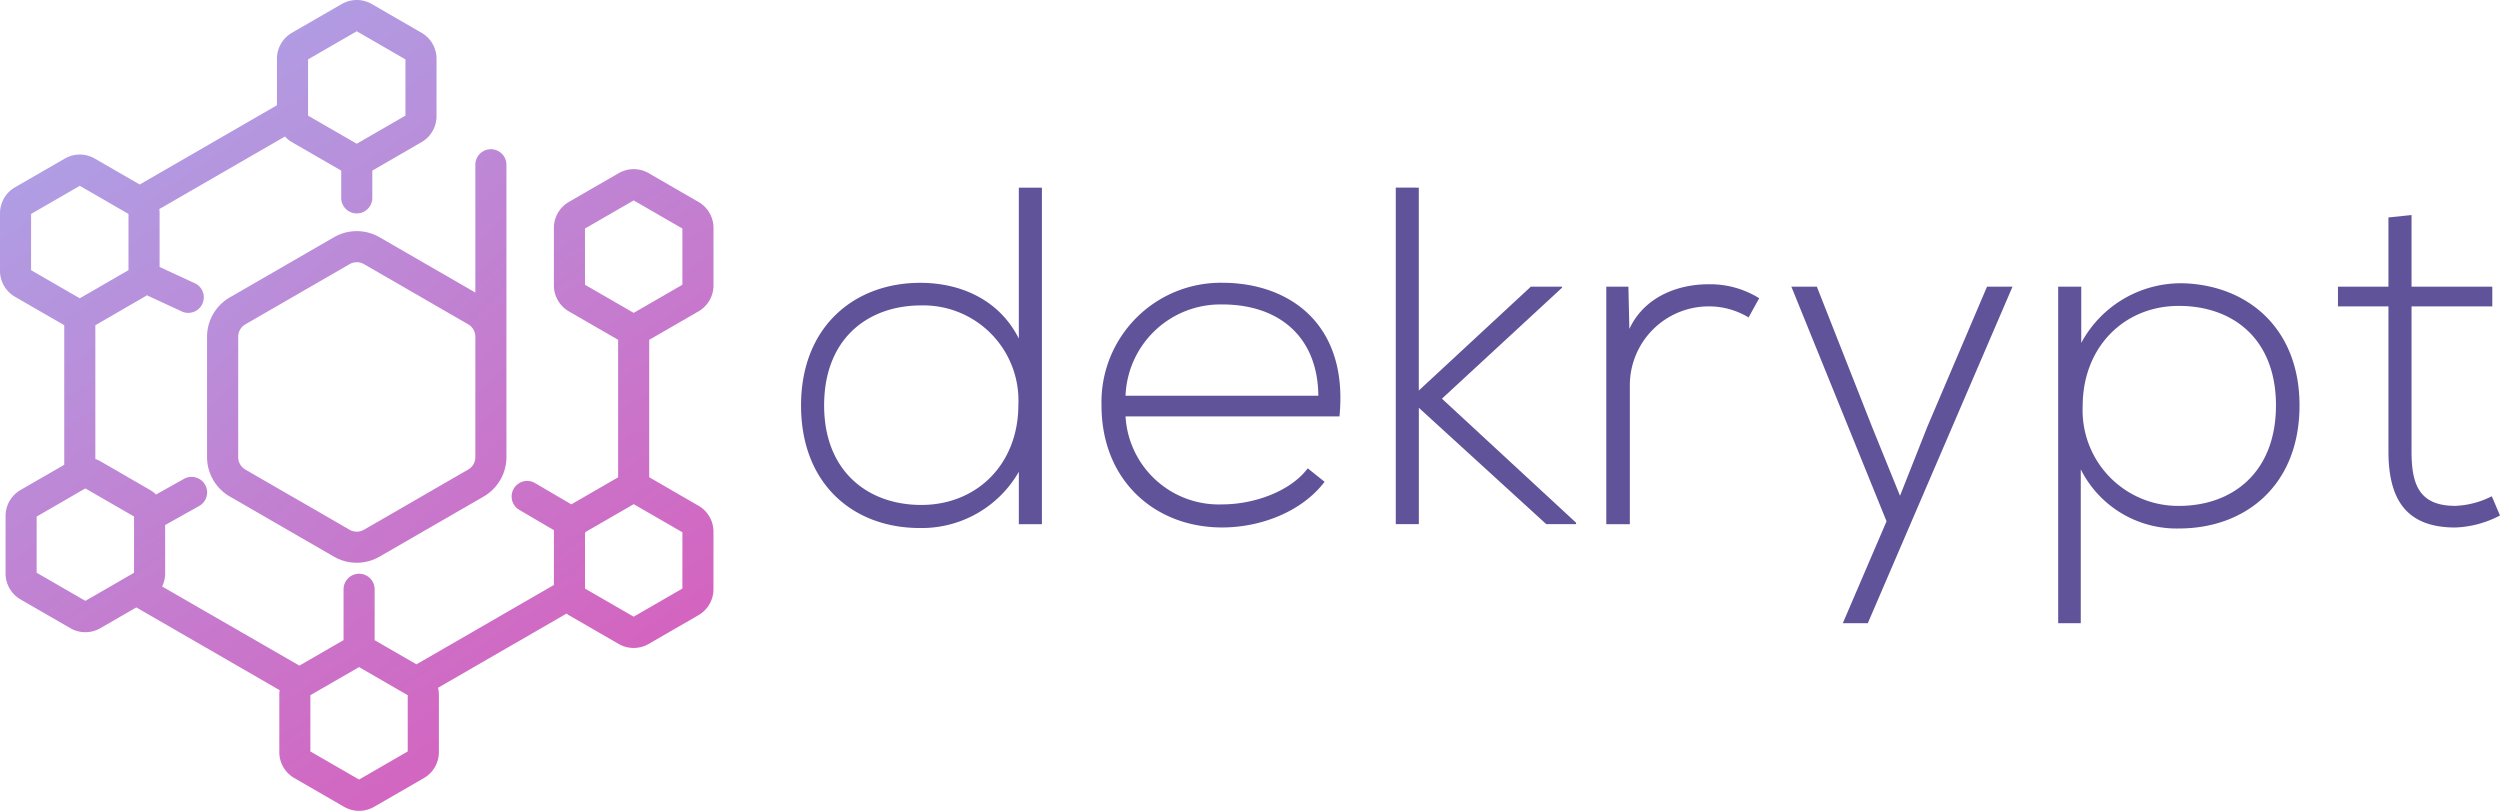
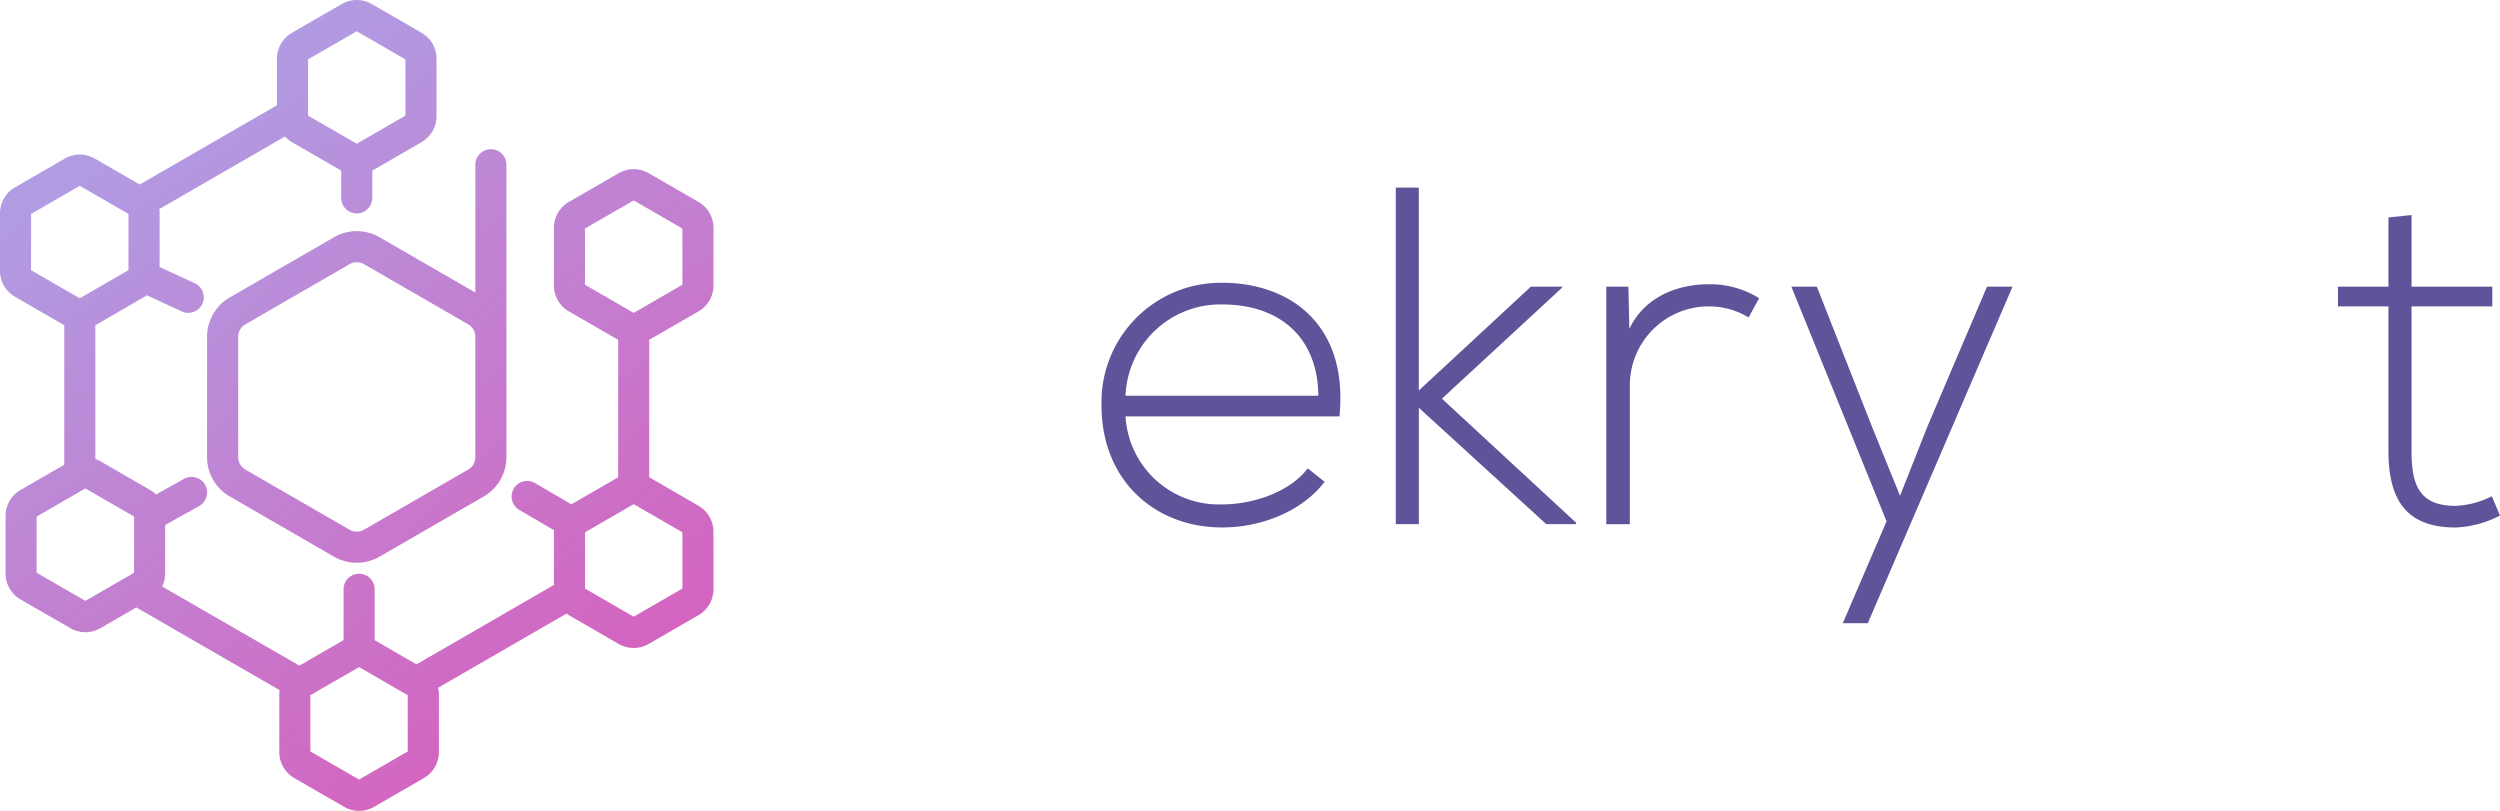
<svg xmlns="http://www.w3.org/2000/svg" xmlns:xlink="http://www.w3.org/1999/xlink" width="219.069" height="71.051" viewBox="0 0 219.069 71.051">
  <defs>
    <linearGradient id="linear-gradient" x1="-0.019" y1="-0.322" x2="1.205" y2="1.38" gradientUnits="objectBoundingBox">
      <stop offset="0" stop-color="#ada1e6" />
      <stop offset="1" stop-color="#d562be" />
    </linearGradient>
    <linearGradient id="linear-gradient-2" x1="0.236" y1="0.041" x2="0.749" y2="0.909" xlink:href="#linear-gradient" />
  </defs>
  <g id="Group_10765" data-name="Group 10765" transform="translate(-278 -19)">
    <g id="Group_4" data-name="Group 4" transform="translate(36.352 -397.208)">
      <g id="Group_1" data-name="Group 1" transform="translate(311.842 432.65)">
-         <path id="Path_1" data-name="Path 1" d="M428.317,454.988v29.49h-2.022v-4.592a9.8,9.8,0,0,1-8.678,4.929c-5.814,0-10.406-3.834-10.406-10.743,0-6.867,4.634-10.743,10.448-10.743,3.581,0,6.951,1.517,8.636,4.887V454.988Zm-19.084,19.084c0,5.772,3.834,8.721,8.51,8.721,4.887,0,8.51-3.581,8.51-8.763a8.334,8.334,0,0,0-8.51-8.721C413.067,465.309,409.233,468.216,409.233,474.072Z" transform="translate(-407.211 -454.988)" fill="#605399" />
        <path id="Path_2" data-name="Path 2" d="M469.31,485.4a10.462,10.462,0,0,1,10.574-10.743c5.855,0,11.08,3.581,10.279,11.711H471.416a8.188,8.188,0,0,0,8.468,7.71c2.738,0,5.94-1.1,7.5-3.159l1.475,1.18c-2.022,2.654-5.646,4-8.973,4C474.028,496.105,469.31,492.019,469.31,485.4Zm19-.843c-.042-5.139-3.413-8-8.426-8a8.318,8.318,0,0,0-8.468,8Z" transform="translate(-442.982 -466.321)" fill="#605399" />
        <path id="Path_3" data-name="Path 3" d="M532.141,454.988v17.778l9.816-9.1H544.7v.084l-10.532,9.731,11.754,10.869v.126h-2.612l-11.165-10.195v10.195h-2.022v-29.49Z" transform="translate(-478.009 -454.988)" fill="#605399" />
        <path id="Path_4" data-name="Path 4" d="M575.576,475.167l.084,3.707c1.306-2.822,4.255-3.918,6.909-3.918a8.124,8.124,0,0,1,4.465,1.222l-.926,1.685a6.694,6.694,0,0,0-3.539-.969,6.913,6.913,0,0,0-6.867,6.951v12.133h-2.064V475.167Z" transform="translate(-503.077 -466.488)" fill="#605399" />
        <path id="Path_5" data-name="Path 5" d="M631.271,475.457l-12.681,29.49H616.4l3.833-8.931-8.341-20.558h2.233l4.845,12.3,2.443,6.024,2.4-6.066,5.224-12.259Z" transform="translate(-525.113 -466.779)" fill="#605399" />
-         <path id="Path_6" data-name="Path 6" d="M667.037,504.546v-29.49h2.022v4.929a9.92,9.92,0,0,1,9.016-5.224c5.645.211,10.11,4,10.11,10.7,0,6.993-4.719,10.785-10.574,10.785a9.392,9.392,0,0,1-8.594-5.181v13.481Zm19.084-19.084c0-5.856-3.792-8.721-8.51-8.721-4.845,0-8.426,3.665-8.426,8.763a8.376,8.376,0,0,0,8.426,8.763C682.33,494.266,686.121,491.318,686.121,485.462Z" transform="translate(-556.878 -466.378)" fill="#605399" />
        <path id="Path_7" data-name="Path 7" d="M731.312,460.651v6.277h7.077v1.727h-7.077v12.681c0,2.822.59,4.8,3.834,4.8a7.72,7.72,0,0,0,3.2-.842l.716,1.685a9.1,9.1,0,0,1-3.918,1.053c-4.424,0-5.856-2.612-5.856-6.7V468.656h-4.423v-1.727h4.423v-6.067Z" transform="translate(-590.189 -458.25)" fill="#605399" />
      </g>
      <g id="Group_3" data-name="Group 3" transform="translate(241.648 416.208)">
        <path id="Path_8" data-name="Path 8" d="M311.025,475.849l-9.135-5.274a1.262,1.262,0,0,0-1.258,0l-9.135,5.274a1.261,1.261,0,0,0-.629,1.09v10.548a1.26,1.26,0,0,0,.629,1.089l9.135,5.274a1.263,1.263,0,0,0,1.258,0l9.134-5.274a1.26,1.26,0,0,0,.629-1.089V476.938A1.262,1.262,0,0,0,311.025,475.849Z" transform="translate(-270 -447.428)" fill="none" />
        <g id="Group_2" data-name="Group 2" transform="translate(0 0)">
          <path id="Path_9" data-name="Path 9" d="M295.567,454.759l-9.135,5.274a3.994,3.994,0,0,0-1.991,3.449V474.03a3.994,3.994,0,0,0,1.991,3.449l9.135,5.274a3.994,3.994,0,0,0,3.982,0l9.135-5.274a4,4,0,0,0,1.992-3.449V448.409a1.362,1.362,0,0,0-2.725,0v11.2l-8.4-4.851A3.994,3.994,0,0,0,295.567,454.759Zm12.384,8.723V474.03a1.26,1.26,0,0,1-.629,1.089l-9.135,5.274a1.263,1.263,0,0,1-1.258,0L287.8,475.12a1.26,1.26,0,0,1-.629-1.089V463.482a1.261,1.261,0,0,1,.629-1.09l9.134-5.274a1.263,1.263,0,0,1,1.258,0l9.135,5.274A1.262,1.262,0,0,1,307.952,463.482Z" transform="translate(-266.298 -433.972)" fill="url(#linear-gradient)" />
          <path id="Path_10" data-name="Path 10" d="M302.86,443.49a2.624,2.624,0,0,0,1.309-2.266v-5.052a2.623,2.623,0,0,0-1.309-2.266l-4.375-2.526a2.626,2.626,0,0,0-2.618,0l-4.375,2.526a2.624,2.624,0,0,0-1.308,2.266v5.052a2.625,2.625,0,0,0,1.308,2.267l4.321,2.495v12.047l-4.1,2.369-3.214-1.882a1.362,1.362,0,0,0-1.311,2.389l3.006,1.761c0,.042-.008.083-.008.125v4.673l-12.044,6.954-3.665-2.116v-4.46a1.362,1.362,0,1,0-2.724,0V472.3l-3.87,2.235L255.855,467.6a2.6,2.6,0,0,0,.264-1.131v-4.253l2.973-1.664a1.362,1.362,0,1,0-1.325-2.38l-2.445,1.368a2.6,2.6,0,0,0-.511-.39l-4.375-2.526a2.561,2.561,0,0,0-.433-.194V444.706l4.321-2.5c.067-.038.127-.083.19-.127l2.99,1.385a1.362,1.362,0,0,0,1.28-2.405l-3.151-1.459v-4.712a2.612,2.612,0,0,0-.026-.361l11.011-6.357a2.6,2.6,0,0,0,.608.493l4.322,2.495v2.39a1.362,1.362,0,1,0,2.724,0v-2.39l4.322-2.5A2.625,2.625,0,0,0,279.9,426.4V421.35a2.624,2.624,0,0,0-1.308-2.267l-4.375-2.526a2.625,2.625,0,0,0-2.617,0l-4.375,2.526a2.624,2.624,0,0,0-1.309,2.267v4.083l-12.026,6.943-3.942-2.276a2.626,2.626,0,0,0-2.617,0l-4.375,2.526a2.626,2.626,0,0,0-1.308,2.267v5.051a2.626,2.626,0,0,0,1.309,2.267l4.321,2.495v12.227l-3.834,2.214a2.624,2.624,0,0,0-1.308,2.266v5.052a2.625,2.625,0,0,0,1.308,2.267l4.375,2.525a2.625,2.625,0,0,0,2.618,0l3.156-1.822,12.56,7.252a2.613,2.613,0,0,0-.03.379v5.052a2.624,2.624,0,0,0,1.309,2.267l4.375,2.526a2.625,2.625,0,0,0,2.617,0l4.375-2.526a2.625,2.625,0,0,0,1.308-2.267v-5.052a2.593,2.593,0,0,0-.073-.591l11.257-6.5c.067.048.132.1.2.137l4.375,2.526a2.626,2.626,0,0,0,2.617,0l4.375-2.526a2.625,2.625,0,0,0,1.309-2.267v-5.051a2.624,2.624,0,0,0-1.309-2.267l-4.321-2.5V445.985Zm-34.219-22.078,4.268-2.464,4.267,2.464v4.928l-4.267,2.464-3.69-2.13-.577-.334v-4.927Zm-23.782,40.063,2.419-1.4,1.849-1.068.875.505,3.392,1.958V466.4l-2.527,1.459-1.74,1-4.268-2.464Zm-.487-26.52,4.268-2.464,2.526,1.458,1.741,1.006v4.927L250,441.56l-1.362.786-1.362-.786-2.906-1.678Zm33.008,47.1-4.267,2.464-4.268-2.464v-4.928l1.759-1.016,2.508-1.448,2.3,1.33,1.964,1.134v4.928Zm24.064-14.272-4.268,2.464L294,468.412l-1.088-.628V462.91c.025-.031.049-.062.071-.1l2.834-1.637,1.362-.786,1.362.786,2.905,1.678Zm-8.535-31.55.348-.2,2.456-1.418,1.463-.845,4.268,2.464v4.927l-2.905,1.678-1.362.786-1.362-.786-2.905-1.677Z" transform="translate(-241.648 -416.208)" fill="url(#linear-gradient-2)" />
        </g>
      </g>
    </g>
  </g>
</svg>